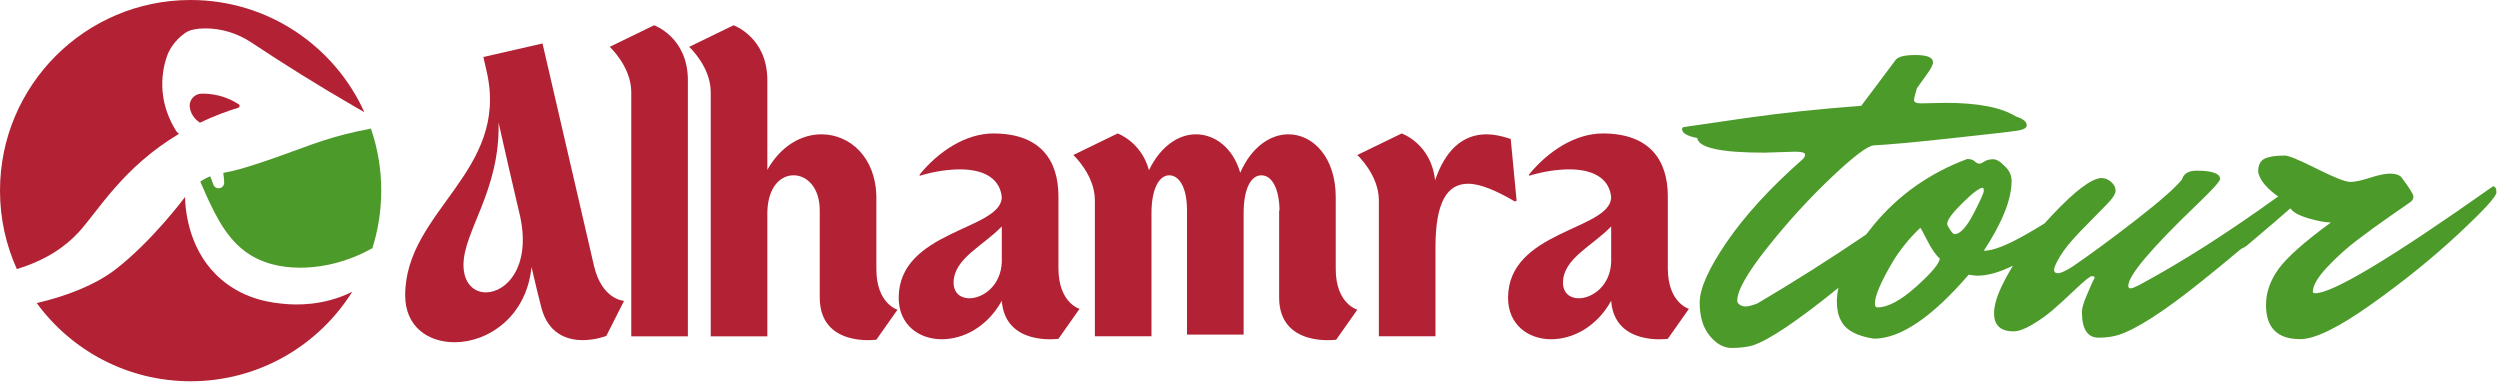
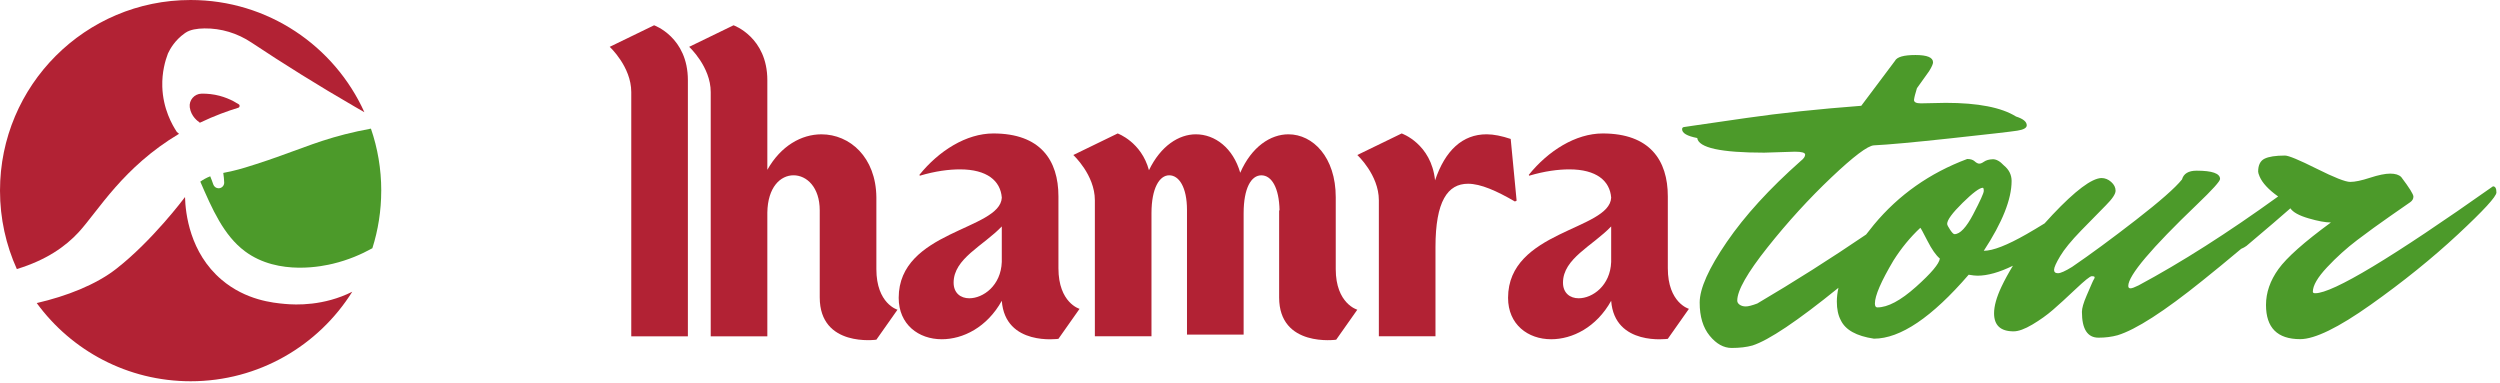
<svg xmlns="http://www.w3.org/2000/svg" width="235" height="36" viewBox="0 0 235 36" fill="none">
  <path d="M22.444 9.803C22.573 9.886 22.545 10.083 22.398 10.128C21.438 10.421 20.184 10.866 18.779 11.54C18.764 11.521 18.751 11.506 18.736 11.488C18.628 11.417 17.962 10.963 17.841 10.104C17.841 10.099 17.838 10.092 17.838 10.086C17.749 9.419 18.266 8.82 18.939 8.804C19.206 8.798 19.494 8.81 19.797 8.846C20.968 8.984 21.871 9.436 22.444 9.805V9.803Z" fill="#B22234" />
  <path d="M33.111 27.426C29.942 32.479 24.326 35.838 17.921 35.838C11.977 35.838 6.708 32.944 3.453 28.488C6.265 27.839 9.013 26.764 10.919 25.277C14.33 22.616 17.303 18.637 17.303 18.637C17.343 18.588 17.371 18.546 17.392 18.518C17.431 20.046 17.838 23.764 20.837 26.301C23.111 28.228 25.681 28.468 26.755 28.567C27.821 28.668 30.438 28.767 33.111 27.424V27.426Z" fill="#B22234" />
  <path d="M1.583 25.291C0.566 23.041 0 20.546 0 17.917C0 8.023 8.02 0 17.917 0C25.184 0 31.443 4.329 34.252 10.549C33.945 10.373 33.639 10.196 33.33 10.017C29.924 8.047 26.696 6.03 23.632 3.995C22.323 3.123 20.788 2.651 19.215 2.671C18.52 2.681 17.875 2.785 17.454 3.068C17.421 3.089 17.387 3.111 17.356 3.135C16.452 3.774 15.996 4.583 15.788 5.025C15.531 5.698 15.217 6.784 15.256 8.142C15.318 10.235 16.191 11.748 16.627 12.409C16.694 12.464 16.762 12.521 16.829 12.578C11.555 15.723 9.25 19.802 7.397 21.824C6.155 23.174 4.344 24.451 1.583 25.291Z" fill="#B22234" />
  <path d="M35.836 17.92C35.836 19.807 35.545 21.627 35.003 23.334C33.962 23.912 32.717 24.45 31.287 24.791C30.547 24.966 26.209 25.999 23.02 23.617C21.016 22.119 19.937 19.63 18.828 17.073C18.955 16.984 19.09 16.898 19.236 16.818C19.418 16.717 19.59 16.637 19.761 16.572C19.869 16.837 19.967 17.091 20.047 17.335C20.12 17.55 20.32 17.698 20.548 17.698C20.846 17.698 21.088 17.449 21.074 17.15C21.064 16.875 21.035 16.575 20.988 16.255C21.51 16.151 22.148 16.022 23.039 15.752C23.678 15.557 24.385 15.331 25.196 15.056C28.402 13.959 30.271 13.073 33.616 12.342C34.062 12.243 34.483 12.16 34.867 12.09C35.497 13.916 35.838 15.88 35.838 17.92H35.836Z" fill="#4C9A2A" />
  <path d="M234.341 17.514C224.856 24.214 219.288 27.564 217.636 27.564C217.483 27.564 217.407 27.518 217.407 27.426C217.407 26.845 217.85 26.08 218.738 25.131C219.625 24.183 220.573 23.327 221.584 22.561C222.593 21.797 223.626 21.047 224.681 20.313C225.737 19.578 226.363 19.142 226.563 19.005C226.761 18.867 226.861 18.692 226.861 18.478C226.861 18.264 226.478 17.651 225.714 16.641C225.5 16.427 225.155 16.32 224.681 16.32C224.207 16.32 223.572 16.451 222.777 16.71C221.981 16.97 221.361 17.1 220.918 17.1C220.475 17.1 219.426 16.688 217.774 15.861C216.122 15.035 215.127 14.622 214.791 14.622C213.903 14.622 213.261 14.722 212.863 14.92C212.465 15.12 212.266 15.525 212.266 16.136C212.266 16.227 212.313 16.381 212.404 16.595C212.666 17.205 213.248 17.83 214.145 18.468C209.414 21.885 205.04 24.672 201.022 26.828C200.655 27.011 200.403 27.104 200.265 27.104C200.127 27.104 200.058 27.028 200.058 26.875C200.058 25.895 202.215 23.341 206.529 19.211C207.967 17.834 208.686 17.039 208.686 16.824C208.686 16.305 207.951 16.044 206.484 16.044C205.718 16.044 205.259 16.32 205.107 16.87C204.464 17.667 203.019 18.935 200.77 20.68C198.521 22.424 196.526 23.893 194.781 25.086C194.138 25.484 193.694 25.683 193.45 25.683C193.205 25.683 193.082 25.576 193.082 25.362C193.082 25.148 193.272 24.719 193.656 24.077C194.039 23.434 194.696 22.632 195.629 21.668C196.562 20.704 197.335 19.917 197.947 19.305C198.559 18.693 198.865 18.234 198.865 17.929C198.865 17.623 198.727 17.348 198.451 17.103C198.175 16.858 197.87 16.735 197.533 16.735C196.616 16.766 195.085 17.913 192.944 20.178C192.685 20.452 192.435 20.725 192.191 20.999C191.647 21.337 191.081 21.675 190.49 22.014C188.669 23.054 187.331 23.575 186.475 23.575C188.219 20.914 189.091 18.727 189.091 17.013C189.091 16.431 188.846 15.942 188.357 15.543C187.989 15.147 187.637 14.955 187.301 14.969C186.963 14.985 186.696 15.061 186.498 15.199C186.298 15.337 186.137 15.399 186.016 15.382C185.894 15.366 185.756 15.29 185.604 15.152C185.451 15.014 185.221 14.945 184.916 14.945C181.398 16.261 178.475 18.319 176.15 21.118C175.888 21.433 175.645 21.741 175.413 22.046C172.062 24.322 168.653 26.485 165.183 28.53C164.693 28.713 164.335 28.806 164.105 28.806C163.876 28.806 163.684 28.752 163.531 28.645C163.378 28.538 163.302 28.409 163.302 28.255C163.302 27.307 164.25 25.639 166.147 23.253C168.044 20.866 170.04 18.679 172.136 16.69C174.232 14.702 175.57 13.693 176.151 13.662C177.467 13.601 179.892 13.379 183.426 12.996C186.959 12.614 189.025 12.377 189.62 12.284C190.217 12.193 190.515 12.025 190.515 11.779C190.515 11.443 190.178 11.167 189.506 10.953C188.13 10.097 185.926 9.668 182.898 9.668L180.558 9.715C180.128 9.715 179.916 9.608 179.916 9.394C179.945 9.149 180.038 8.782 180.192 8.292L181.339 6.686C181.583 6.289 181.706 6.013 181.706 5.86C181.706 5.401 181.156 5.172 180.054 5.172C178.952 5.172 178.31 5.355 178.126 5.722L174.959 9.944C170.921 10.251 167.318 10.632 164.152 11.091C160.985 11.55 159.295 11.794 159.081 11.825C158.867 11.856 158.714 11.879 158.622 11.894C158.531 11.91 158.424 11.925 158.302 11.941C158.179 11.956 158.117 12.025 158.117 12.148C158.117 12.515 158.591 12.791 159.54 12.974C159.662 13.891 161.758 14.35 165.828 14.35L168.72 14.259C169.361 14.259 169.684 14.35 169.684 14.534C169.684 14.719 169.546 14.917 169.27 15.131C166.333 17.732 164.015 20.27 162.316 22.749C160.618 25.227 159.769 27.124 159.769 28.44C159.769 29.756 160.083 30.795 160.711 31.561C161.337 32.325 162.025 32.708 162.775 32.708C163.525 32.708 164.175 32.63 164.726 32.478C166.255 31.989 168.948 30.183 172.802 27.063C172.806 27.061 172.81 27.056 172.813 27.053C172.715 27.501 172.663 27.933 172.663 28.348C172.663 29.052 172.785 29.633 173.03 30.092C173.459 31.009 174.499 31.59 176.151 31.835C178.63 31.835 181.597 29.831 185.055 25.824C185.422 25.886 185.698 25.915 185.881 25.915C186.83 25.915 187.943 25.6 189.216 24.978C188.81 25.642 188.444 26.306 188.13 26.971C187.671 27.95 187.442 28.776 187.442 29.449C187.442 30.581 188.054 31.147 189.277 31.147C189.736 31.147 190.324 30.933 191.044 30.506C191.764 30.078 192.405 29.619 192.972 29.129C193.538 28.641 194.25 27.989 195.106 27.179C195.962 26.368 196.467 25.963 196.62 25.963C196.803 25.963 196.896 25.994 196.896 26.054C196.896 26.115 196.88 26.17 196.849 26.215C196.819 26.261 196.788 26.315 196.758 26.375C196.727 26.437 196.689 26.52 196.643 26.627C196.596 26.734 196.429 27.124 196.137 27.797C195.846 28.471 195.701 28.974 195.701 29.311C195.701 30.932 196.22 31.742 197.262 31.742C197.904 31.742 198.5 31.665 199.052 31.513C200.764 30.992 203.427 29.28 207.037 26.374C208.174 25.465 209.388 24.467 210.67 23.39C210.85 23.316 211.016 23.226 211.167 23.116C213.125 21.464 214.502 20.286 215.297 19.582C215.542 19.95 216.108 20.263 216.996 20.522C217.883 20.783 218.586 20.912 219.107 20.912C216.598 22.749 214.954 24.209 214.173 25.294C213.393 26.381 213.004 27.505 213.004 28.668C213.004 30.809 214.074 31.88 216.216 31.88C217.593 31.88 219.803 30.802 222.847 28.645C225.891 26.488 228.621 24.285 231.039 22.037C233.455 19.788 234.664 18.473 234.664 18.091C234.664 17.708 234.556 17.516 234.343 17.516L234.341 17.514ZM180.096 26.968C178.658 28.253 177.449 28.896 176.471 28.896C176.317 28.896 176.241 28.773 176.241 28.528C176.241 27.794 176.823 26.448 177.985 24.489C178.72 23.327 179.56 22.303 180.51 21.415C180.539 21.415 180.762 21.82 181.175 22.631C181.588 23.441 181.979 24 182.346 24.305C182.284 24.795 181.536 25.681 180.097 26.968H180.096ZM185.489 20.13C184.83 21.385 184.242 22.011 183.721 22.011C183.63 22.011 183.492 21.873 183.309 21.598C183.126 21.322 183.033 21.139 183.033 21.047C183.033 20.68 183.514 20.023 184.478 19.074C185.442 18.126 186.077 17.651 186.382 17.651C186.443 17.651 186.474 17.752 186.474 17.95C186.474 18.148 186.144 18.876 185.487 20.13H185.489Z" fill="#4C9A2A" />
-   <path d="M58.663 28.278L56.994 31.576C56.994 31.576 56.001 31.972 54.769 31.972C53.3 31.972 51.511 31.376 50.877 28.874C50.639 27.919 50.281 26.529 49.963 25.099C49.486 29.826 45.832 32.171 42.734 32.171C40.232 32.171 38.086 30.702 38.086 27.762C38.086 19.816 47.897 16.162 45.753 6.747C45.554 5.873 45.435 5.357 45.435 5.357L50.996 4.086L55.843 25.02C56.597 28.198 58.663 28.278 58.663 28.278ZM45.674 27.483C47.581 27.483 49.924 25.099 48.891 20.333C48.176 17.314 47.461 14.176 46.864 11.514C47.023 17.91 43.567 21.723 43.567 24.901C43.567 26.649 44.561 27.483 45.672 27.483H45.674Z" fill="#B22234" />
  <path d="M64.661 7.542V31.614H59.339V8.653C59.339 6.269 57.312 4.403 57.312 4.403L61.484 2.377C61.484 2.377 64.661 3.489 64.661 7.542Z" fill="#B22234" />
  <path d="M84.365 29.111L82.379 31.931C82.379 31.931 77.055 32.685 77.055 27.958V19.775C77.055 17.591 75.824 16.478 74.593 16.478C73.361 16.478 72.169 17.59 72.13 19.974V31.613H66.808V8.653C66.808 6.269 64.781 4.403 64.781 4.403L68.952 2.377C68.952 2.377 72.13 3.489 72.13 7.542V15.963C73.401 13.698 75.347 12.626 77.215 12.626C79.876 12.626 82.34 14.771 82.379 18.545V25.299C82.379 28.556 84.365 29.112 84.365 29.112V29.111Z" fill="#B22234" />
  <path d="M101.478 29.03L99.492 31.85C99.492 31.85 94.487 32.565 94.168 28.274C92.778 30.776 90.514 31.889 88.528 31.889C86.343 31.889 84.477 30.499 84.477 27.997C84.477 21.681 94.011 21.642 94.17 18.582C94.05 16.993 92.779 15.921 90.238 15.921C89.205 15.921 87.934 16.08 86.464 16.516L86.424 16.437C88.251 14.173 90.833 12.545 93.376 12.545C97.785 12.545 99.493 15.047 99.493 18.464V25.217C99.493 28.475 101.479 29.031 101.479 29.031L101.478 29.03ZM94.168 21.284C92.421 23.111 89.64 24.303 89.64 26.567C89.64 27.561 90.315 28.038 91.11 28.038C92.421 28.038 94.09 26.846 94.168 24.621V21.284Z" fill="#B22234" />
  <path d="M127.587 29.113L125.601 31.933C125.601 31.933 120.238 32.687 120.238 27.96V19.777H120.277C120.238 17.632 119.523 16.48 118.569 16.48C117.615 16.48 116.901 17.672 116.901 20.054V31.454H111.577V19.736C111.577 17.591 110.823 16.478 109.908 16.478C108.994 16.478 108.239 17.67 108.239 20.053V31.612H102.917V18.821C102.917 16.437 100.891 14.571 100.891 14.571L105.062 12.545C105.062 12.545 107.287 13.34 108.002 16.001C109.113 13.697 110.822 12.625 112.411 12.625C114.198 12.625 115.906 13.896 116.582 16.24C117.654 13.778 119.443 12.625 121.11 12.625C123.414 12.625 125.56 14.77 125.56 18.544V25.298C125.56 28.555 127.587 29.111 127.587 29.111V29.113Z" fill="#B22234" />
  <path d="M142.562 18.862L142.403 18.941C140.695 17.947 139.186 17.272 137.994 17.272C136.087 17.272 134.935 18.9 134.935 23.23V31.612H129.612V18.821C129.612 16.437 127.586 14.571 127.586 14.571L131.757 12.545C131.757 12.545 134.538 13.499 134.895 16.954C135.849 14.134 137.478 12.624 139.742 12.624C140.417 12.624 141.172 12.783 142.006 13.06L142.562 18.859V18.862Z" fill="#B22234" />
  <path d="M158.759 29.03L156.773 31.85C156.773 31.85 151.768 32.565 151.45 28.274C150.059 30.776 147.795 31.889 145.809 31.889C143.624 31.889 141.758 30.499 141.758 27.997C141.758 21.681 151.292 21.642 151.451 18.582C151.331 16.993 150.061 15.921 147.519 15.921C146.486 15.921 145.215 16.08 143.745 16.516L143.705 16.437C145.532 14.173 148.114 12.545 150.657 12.545C155.066 12.545 156.775 15.047 156.775 18.464V25.217C156.775 28.475 158.76 29.031 158.76 29.031L158.759 29.03ZM151.45 21.284C149.702 23.111 146.921 24.303 146.921 26.567C146.921 27.561 147.597 28.038 148.392 28.038C149.702 28.038 151.371 26.846 151.45 24.621V21.284Z" fill="#B22234" />
</svg>